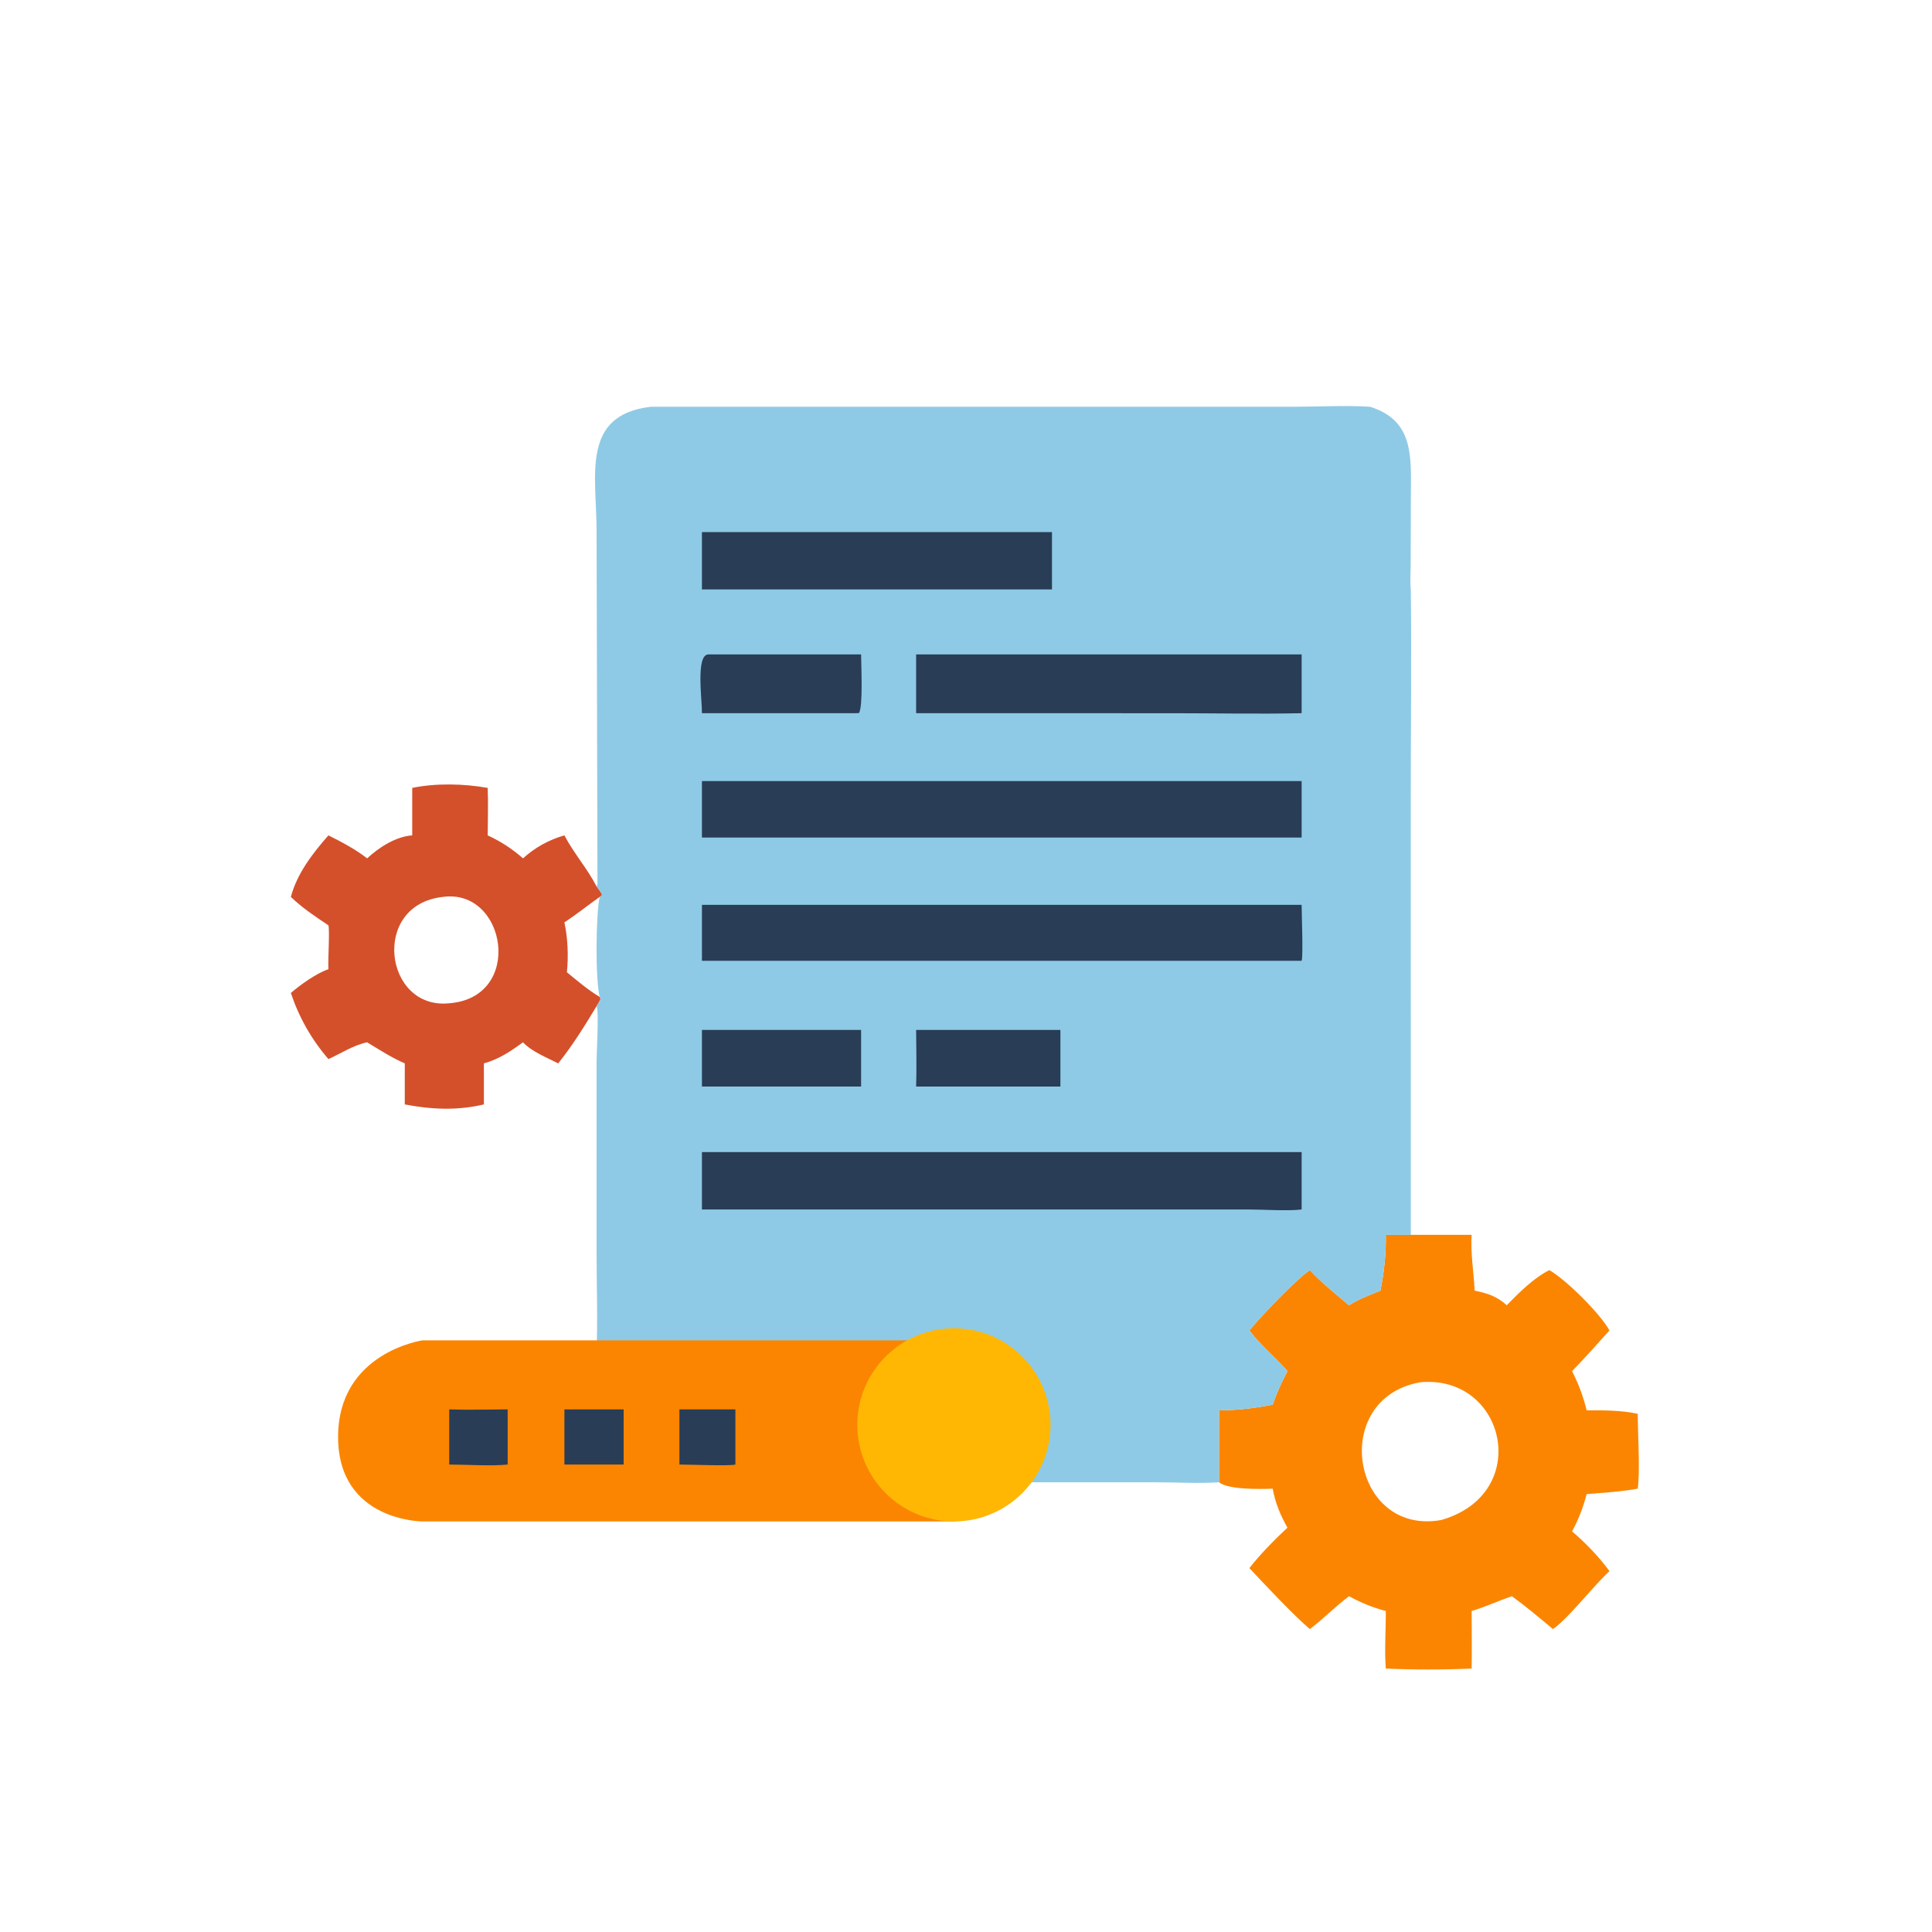
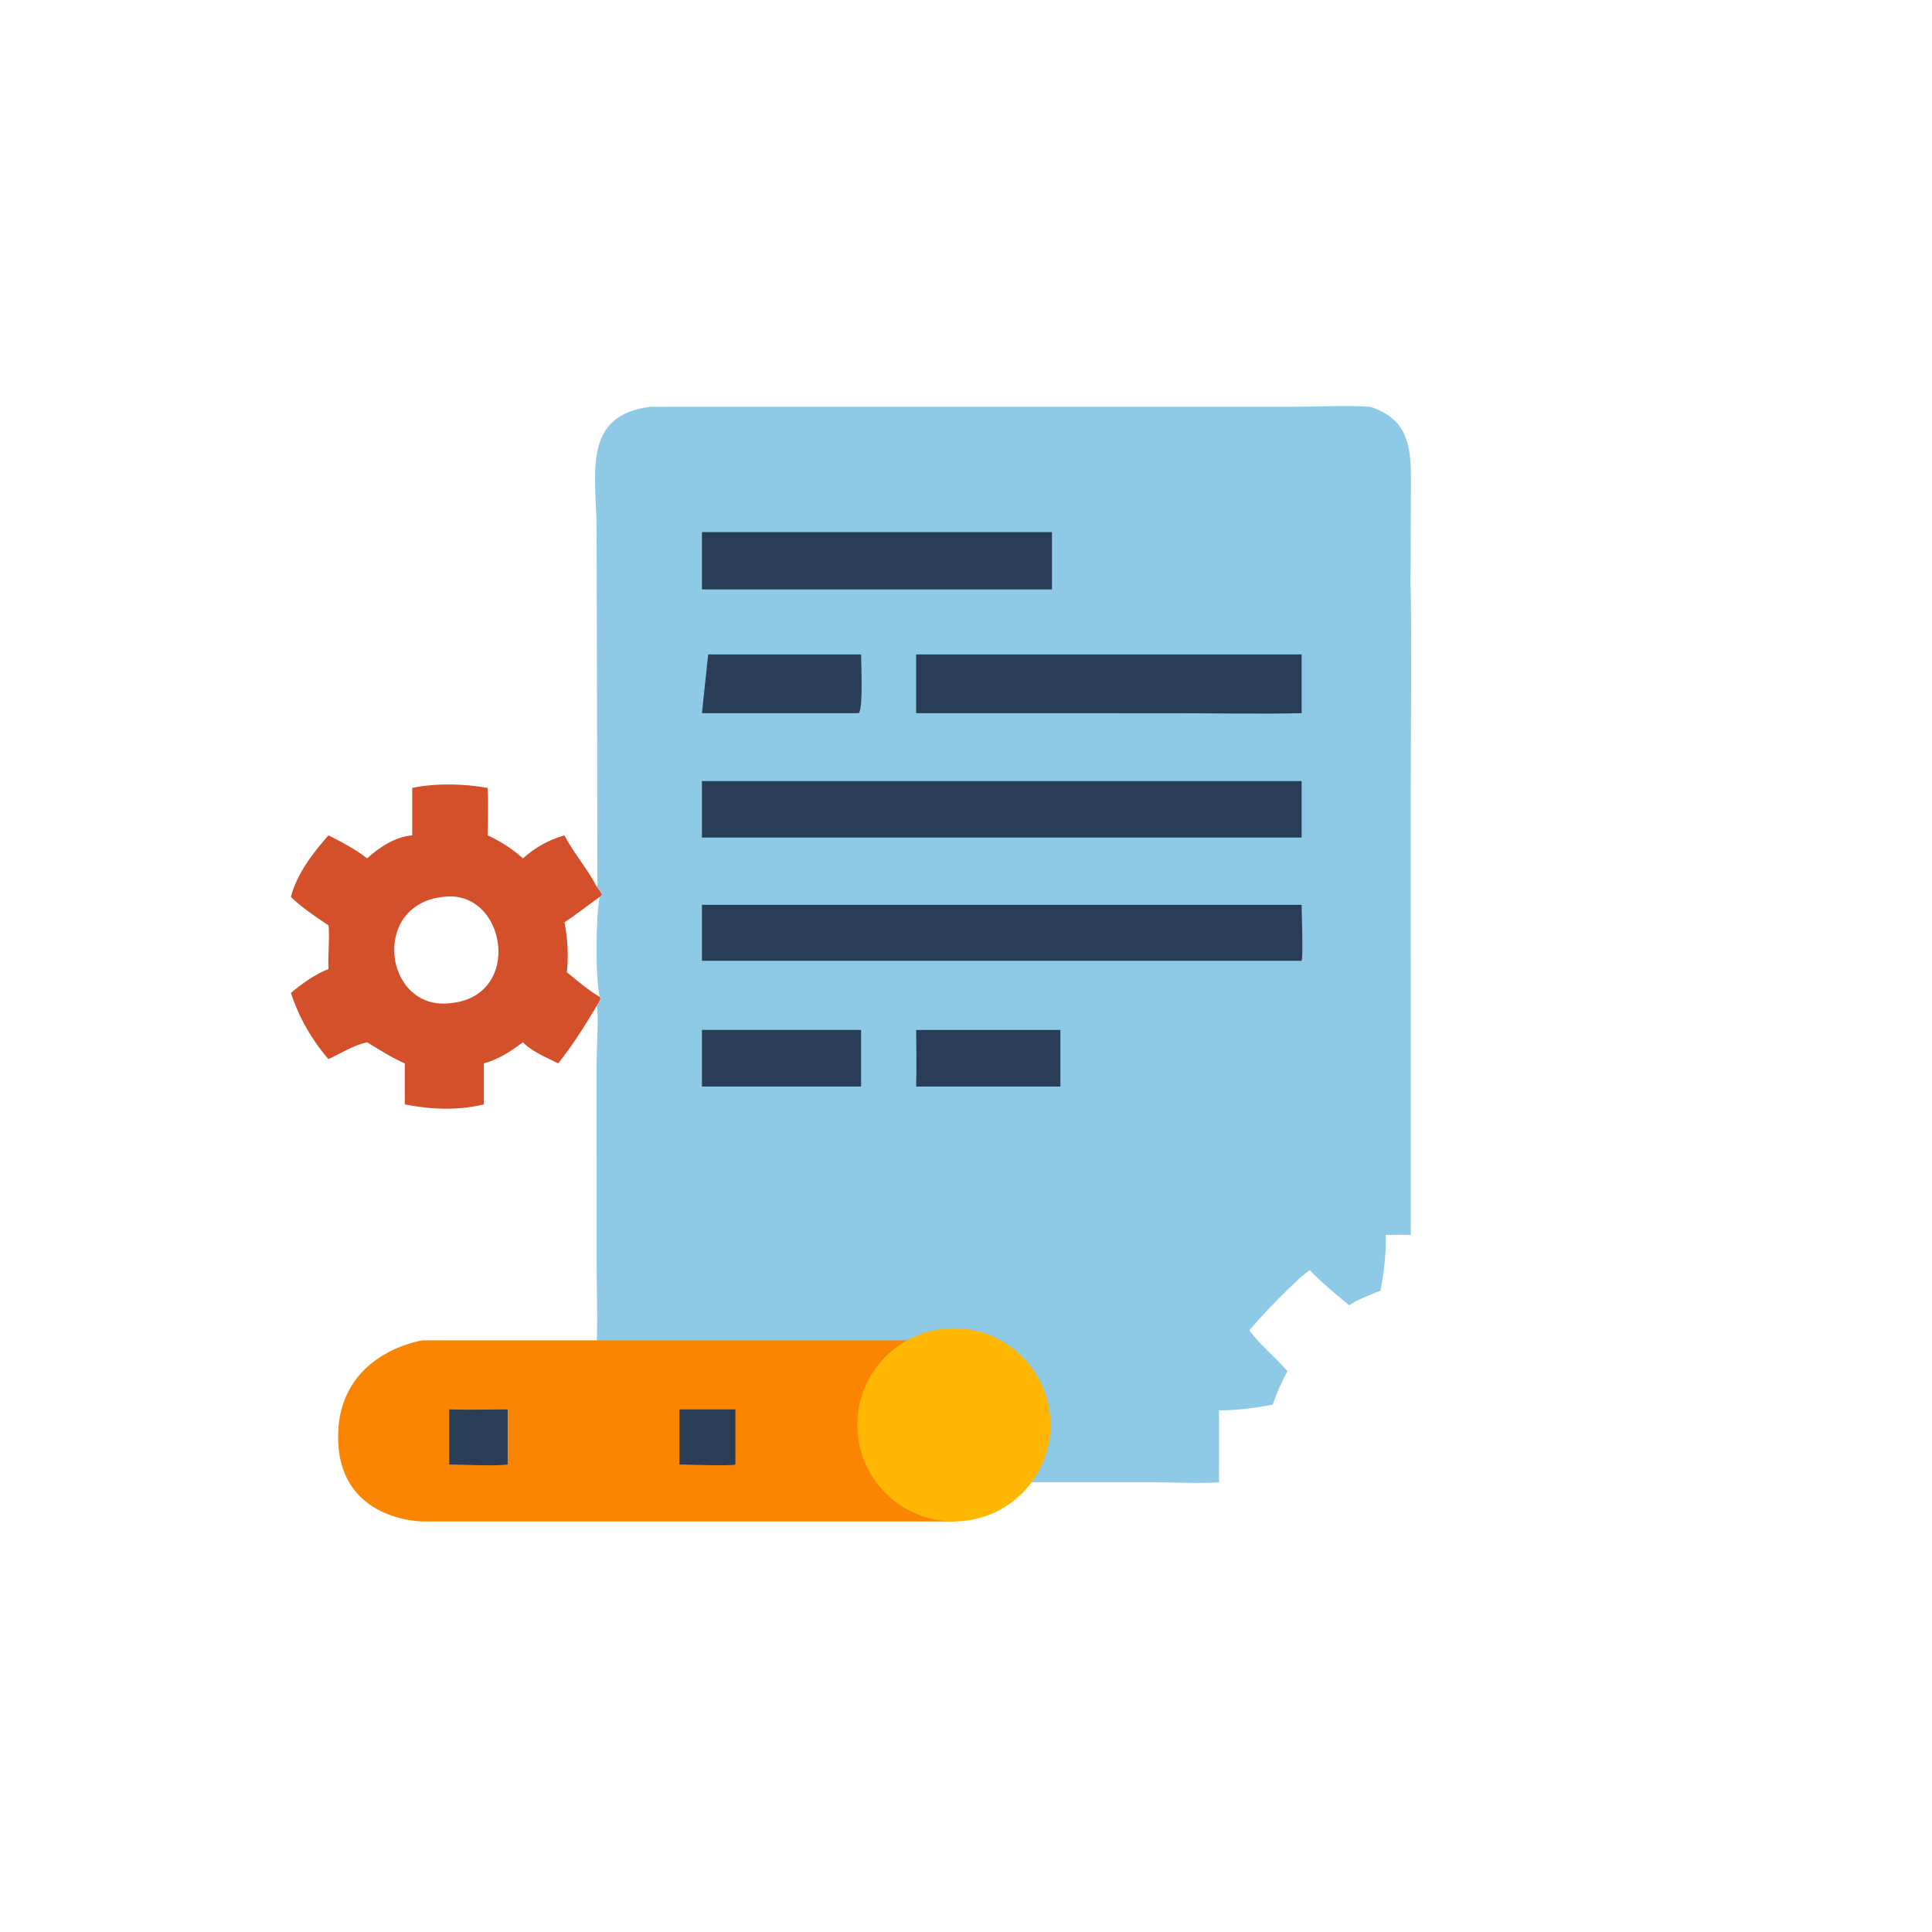
<svg xmlns="http://www.w3.org/2000/svg" width="80" height="80" viewBox="0 0 80 80" fill="none">
  <path d="M17.069 32.625C18.06 32.421 19.202 32.45 20.195 32.625C20.22 33.277 20.197 33.938 20.195 34.591C20.737 34.842 21.209 35.148 21.657 35.543C22.148 35.095 22.732 34.772 23.371 34.591C23.755 35.328 24.319 35.962 24.703 36.707C24.783 36.811 24.861 36.912 24.926 37.027L24.913 37.093L24.831 37.14C24.671 37.909 24.647 40.511 24.831 41.279L24.867 41.366C24.821 41.474 24.768 41.565 24.703 41.662C24.215 42.474 23.707 43.292 23.114 44.033C22.646 43.792 22.016 43.546 21.657 43.16C21.129 43.541 20.672 43.854 20.037 44.033V45.732C18.93 45.992 17.869 45.944 16.761 45.732V44.033C16.211 43.793 15.713 43.469 15.202 43.16C14.625 43.28 14.133 43.614 13.6 43.855C12.903 43.05 12.381 42.128 12.044 41.118C12.442 40.772 13.106 40.3 13.6 40.132C13.573 39.717 13.659 38.593 13.6 38.316C13.071 37.964 12.5 37.582 12.044 37.14C12.295 36.177 12.951 35.326 13.6 34.591C14.137 34.859 14.73 35.171 15.202 35.543C15.691 35.089 16.391 34.638 17.069 34.591V32.625ZM18.333 37.14C15.333 37.474 15.918 41.826 18.601 41.543C21.713 41.306 20.973 36.769 18.333 37.14ZM24.831 37.14C24.343 37.485 23.87 37.866 23.371 38.194C23.512 38.851 23.542 39.587 23.474 40.258C23.902 40.612 24.354 40.995 24.831 41.279C24.647 40.511 24.671 37.909 24.831 37.14Z" fill="#D4502A" />
-   <path d="M58.418 51.132H60.937C60.889 51.917 61.024 52.664 61.062 53.443C61.586 53.548 61.987 53.678 62.391 54.048C62.882 53.541 63.521 52.906 64.155 52.593C64.846 52.987 66.267 54.401 66.644 55.09C66.132 55.655 65.629 56.233 65.094 56.777C65.364 57.3 65.562 57.826 65.699 58.399C66.377 58.395 67.154 58.395 67.816 58.543C67.816 59.386 67.916 60.862 67.816 61.642C67.117 61.769 66.406 61.811 65.699 61.867C65.562 62.399 65.363 62.929 65.094 63.409C65.639 63.873 66.224 64.476 66.644 65.057C65.933 65.712 64.992 66.97 64.305 67.457C63.745 66.992 63.191 66.522 62.603 66.095C62.043 66.29 61.505 66.538 60.937 66.708C60.94 67.502 60.952 68.297 60.937 69.091C59.777 69.142 58.542 69.144 57.383 69.091C57.323 68.308 57.388 67.495 57.383 66.708C56.86 66.574 56.334 66.357 55.861 66.095C55.293 66.52 54.799 67.031 54.239 67.457C53.552 66.874 52.374 65.614 51.734 64.932C52.193 64.347 52.766 63.764 53.31 63.258C53.014 62.728 52.808 62.24 52.7 61.642C52.194 61.663 50.858 61.689 50.477 61.378V58.399C51.209 58.4 51.983 58.306 52.7 58.162C52.866 57.676 53.069 57.23 53.31 56.777C52.812 56.197 52.186 55.703 51.734 55.09C52.169 54.545 53.694 52.948 54.239 52.593C54.729 53.124 55.311 53.581 55.861 54.048C56.264 53.789 56.718 53.624 57.16 53.443C57.31 52.706 57.4 51.884 57.383 51.132H58.418ZM58.806 57.237C55.03 57.909 55.962 63.604 59.677 62.941C63.485 61.85 62.348 56.906 58.806 57.237Z" fill="#FB8500" />
  <path d="M26.956 16.843L53.579 16.843C54.621 16.842 55.695 16.779 56.731 16.843C58.577 17.422 58.424 18.939 58.421 20.572L58.413 23.447C58.412 23.758 58.384 24.098 58.418 24.407C58.455 27.213 58.417 30.024 58.417 32.831L58.418 51.133H57.383C57.4 51.884 57.31 52.706 57.16 53.444C56.718 53.624 56.264 53.789 55.861 54.048C55.311 53.581 54.729 53.124 54.239 52.593C53.694 52.948 52.169 54.545 51.734 55.09C52.186 55.703 52.812 56.197 53.31 56.777C53.069 57.23 52.866 57.676 52.7 58.162C51.983 58.306 51.209 58.4 50.477 58.399V61.378C49.633 61.434 48.755 61.379 47.906 61.379L42.663 61.378C43.479 57.919 40.758 55.781 37.466 55.901H24.703C24.754 54.598 24.704 53.274 24.703 51.969L24.702 43.96C24.702 43.623 24.807 41.832 24.703 41.662C24.768 41.565 24.821 41.474 24.867 41.366L24.831 41.279C24.647 40.511 24.671 37.909 24.831 37.139L24.913 37.093L24.926 37.027C24.861 36.912 24.783 36.811 24.703 36.707C24.733 36.662 24.74 36.637 24.74 36.582L24.703 21.968C24.703 19.708 24.04 17.176 26.956 16.843Z" fill="#8ECAE6" />
  <path d="M37.935 42.647H43.909V44.991H37.935C37.96 44.211 37.939 43.427 37.935 42.647Z" fill="#293D56" />
  <path d="M29.066 42.647H35.656V44.991H29.066V42.647Z" fill="#293D56" />
-   <path d="M29.324 27.098H35.656C35.657 27.526 35.744 29.272 35.566 29.527L35.4 29.532H29.066C29.074 28.989 28.805 27.128 29.324 27.098Z" fill="#293D56" />
+   <path d="M29.324 27.098H35.656C35.657 27.526 35.744 29.272 35.566 29.527L35.4 29.532H29.066Z" fill="#293D56" />
  <path d="M29.066 22.033H43.56V24.407H29.066V22.033Z" fill="#293D56" />
  <path d="M37.935 27.098H53.898V29.532C52.123 29.57 50.338 29.533 48.562 29.533L37.935 29.532V27.098Z" fill="#293D56" />
  <path d="M39 55.5C39 55.5 43 55.5 43 59C43 62.5 39.5 63 39.5 63H17.5C17.5 63 14 63 14 59.5C14 56 17.5 55.5 17.5 55.5H39Z" fill="#FB8500" />
  <circle cx="39.5" cy="59" r="4" fill="#FFB703" />
  <path d="M28.133 58.36H30.451V60.643C30.229 60.711 28.531 60.643 28.133 60.643V58.36Z" fill="#293D56" />
  <path d="M18.601 58.36C19.404 58.388 20.217 58.361 21.021 58.36V60.643C20.382 60.714 19.288 60.645 18.601 60.643V58.36Z" fill="#293D56" />
-   <path d="M23.371 58.36H25.823V60.643H23.371V58.36Z" fill="#293D56" />
  <path d="M29.066 37.468H53.898C53.897 37.776 53.967 39.625 53.898 39.785H29.066V37.468Z" fill="#293D56" />
  <path d="M29.066 32.343H53.898V34.681H29.066V32.343Z" fill="#293D56" />
-   <path d="M29.066 47.705H53.898V50.082C53.329 50.153 52.311 50.082 51.701 50.082L29.066 50.082V47.705Z" fill="#293D56" />
</svg>